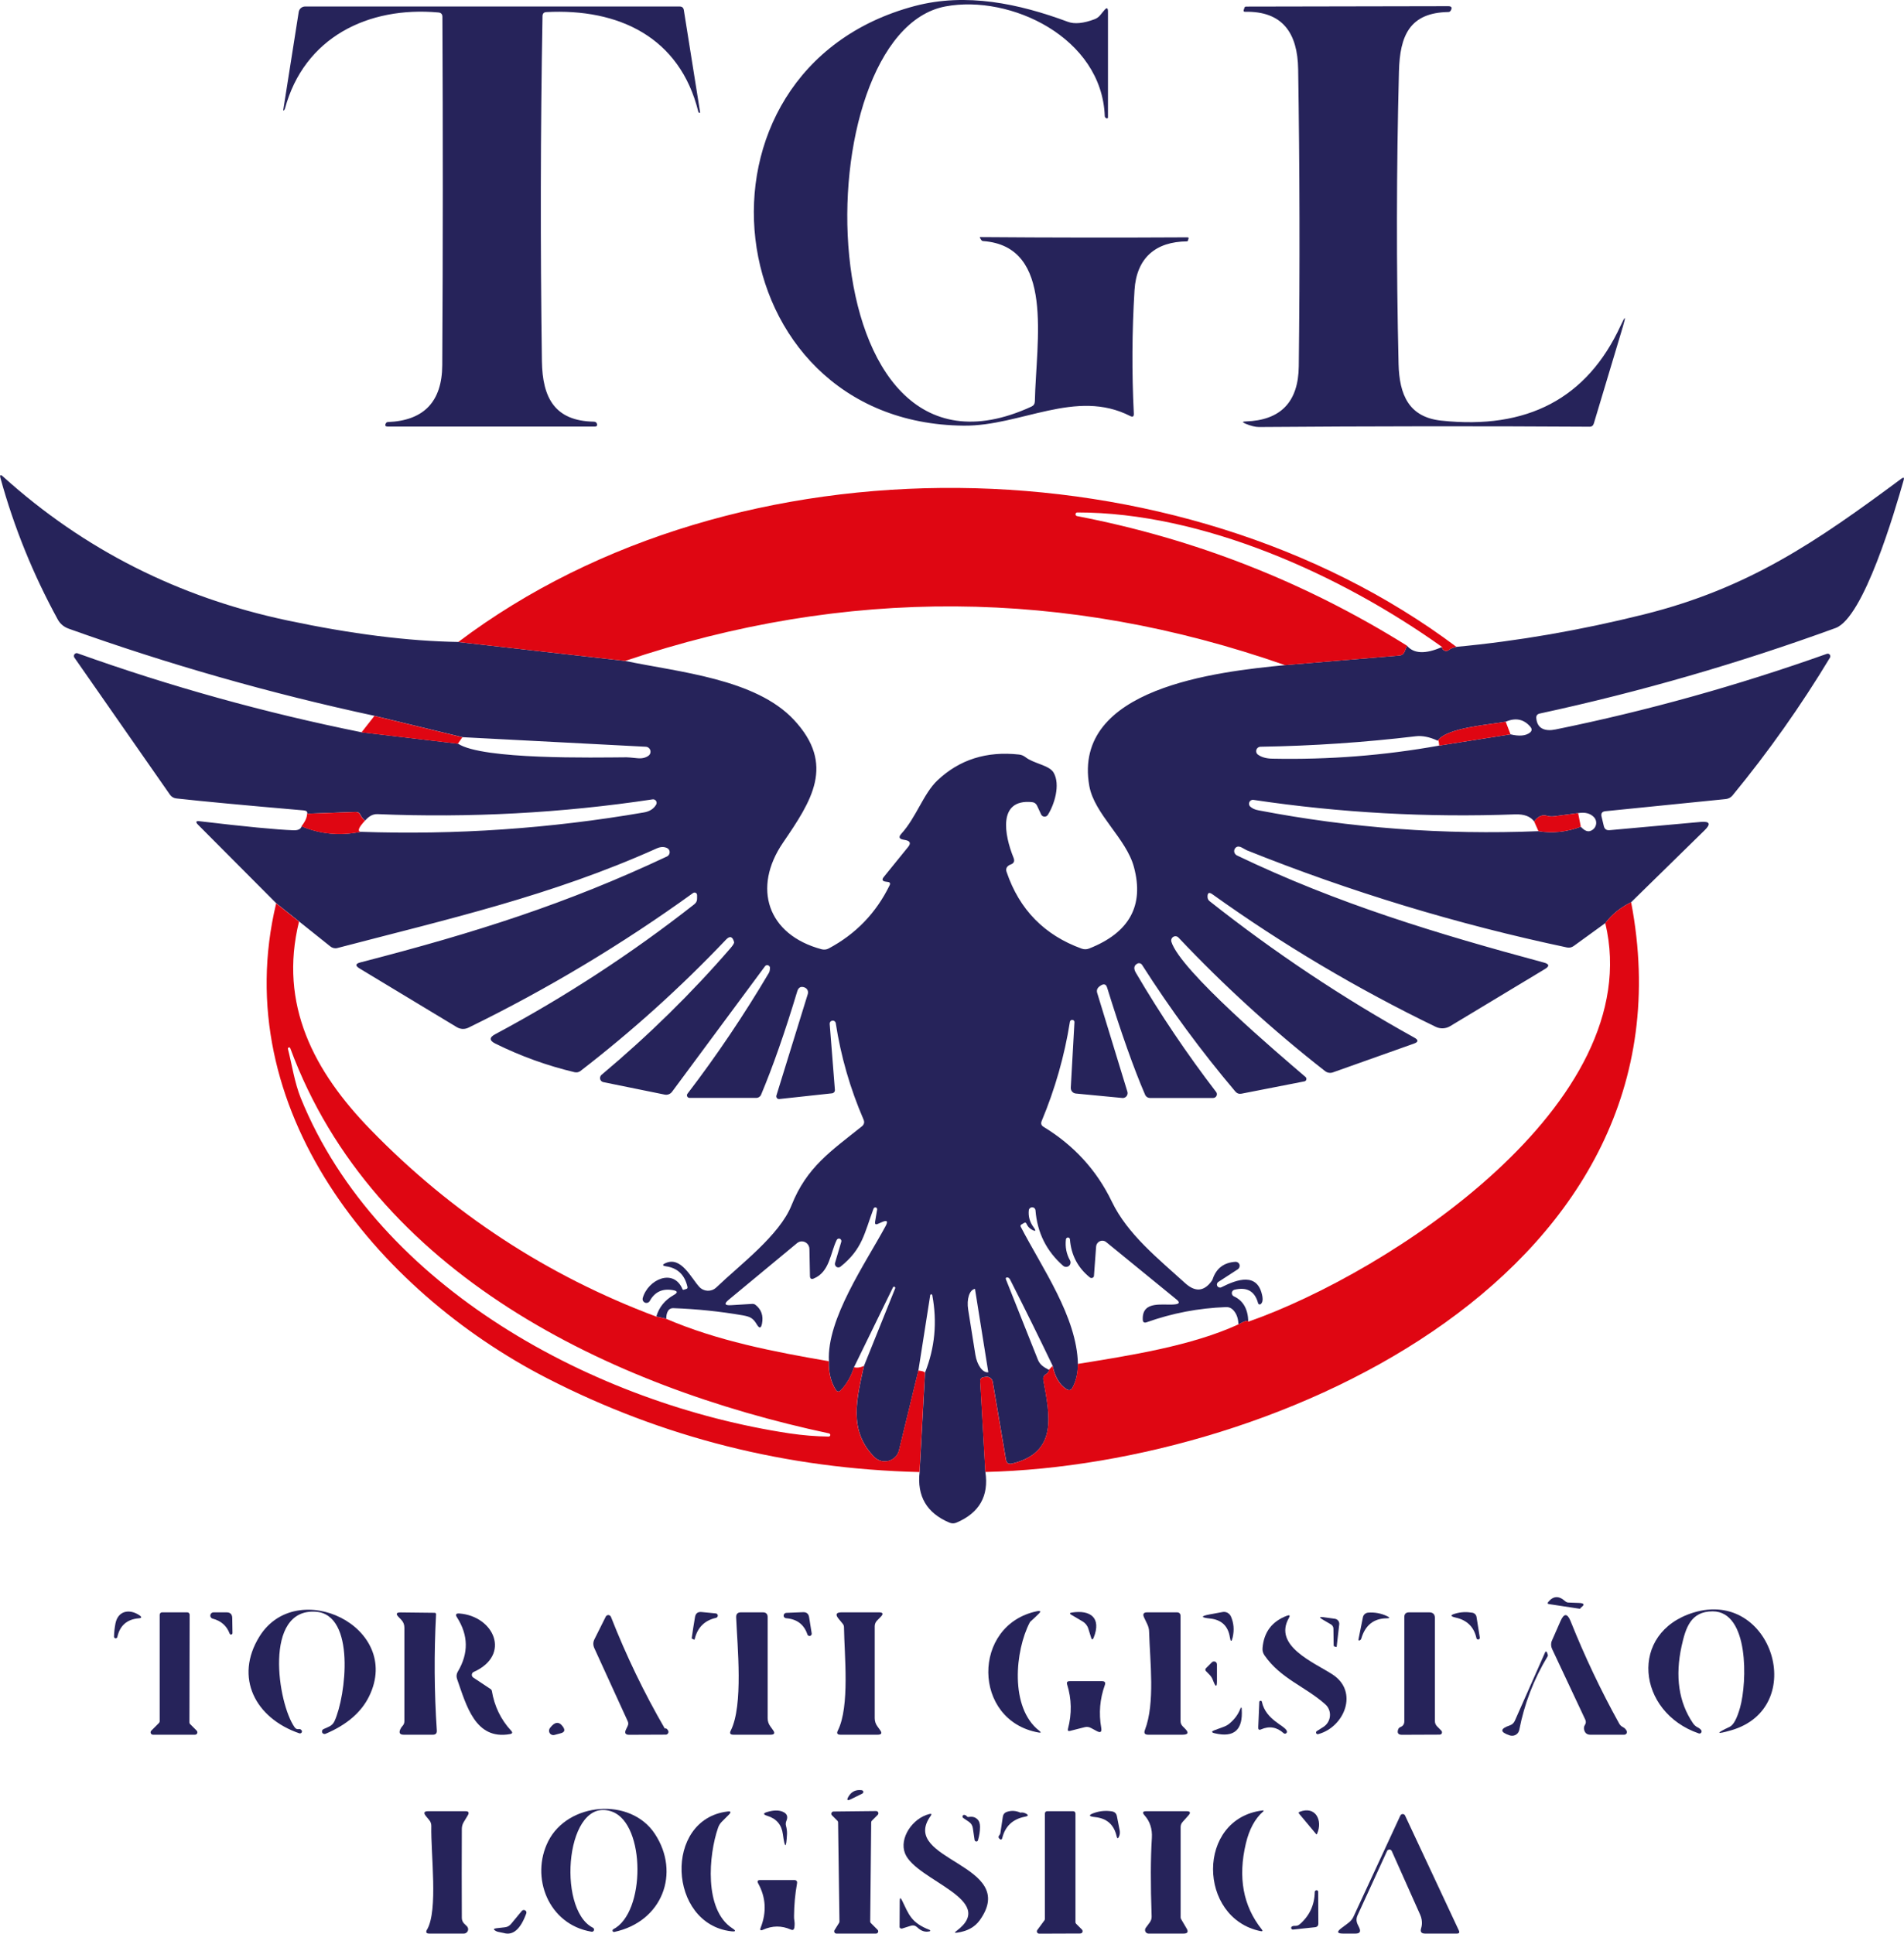
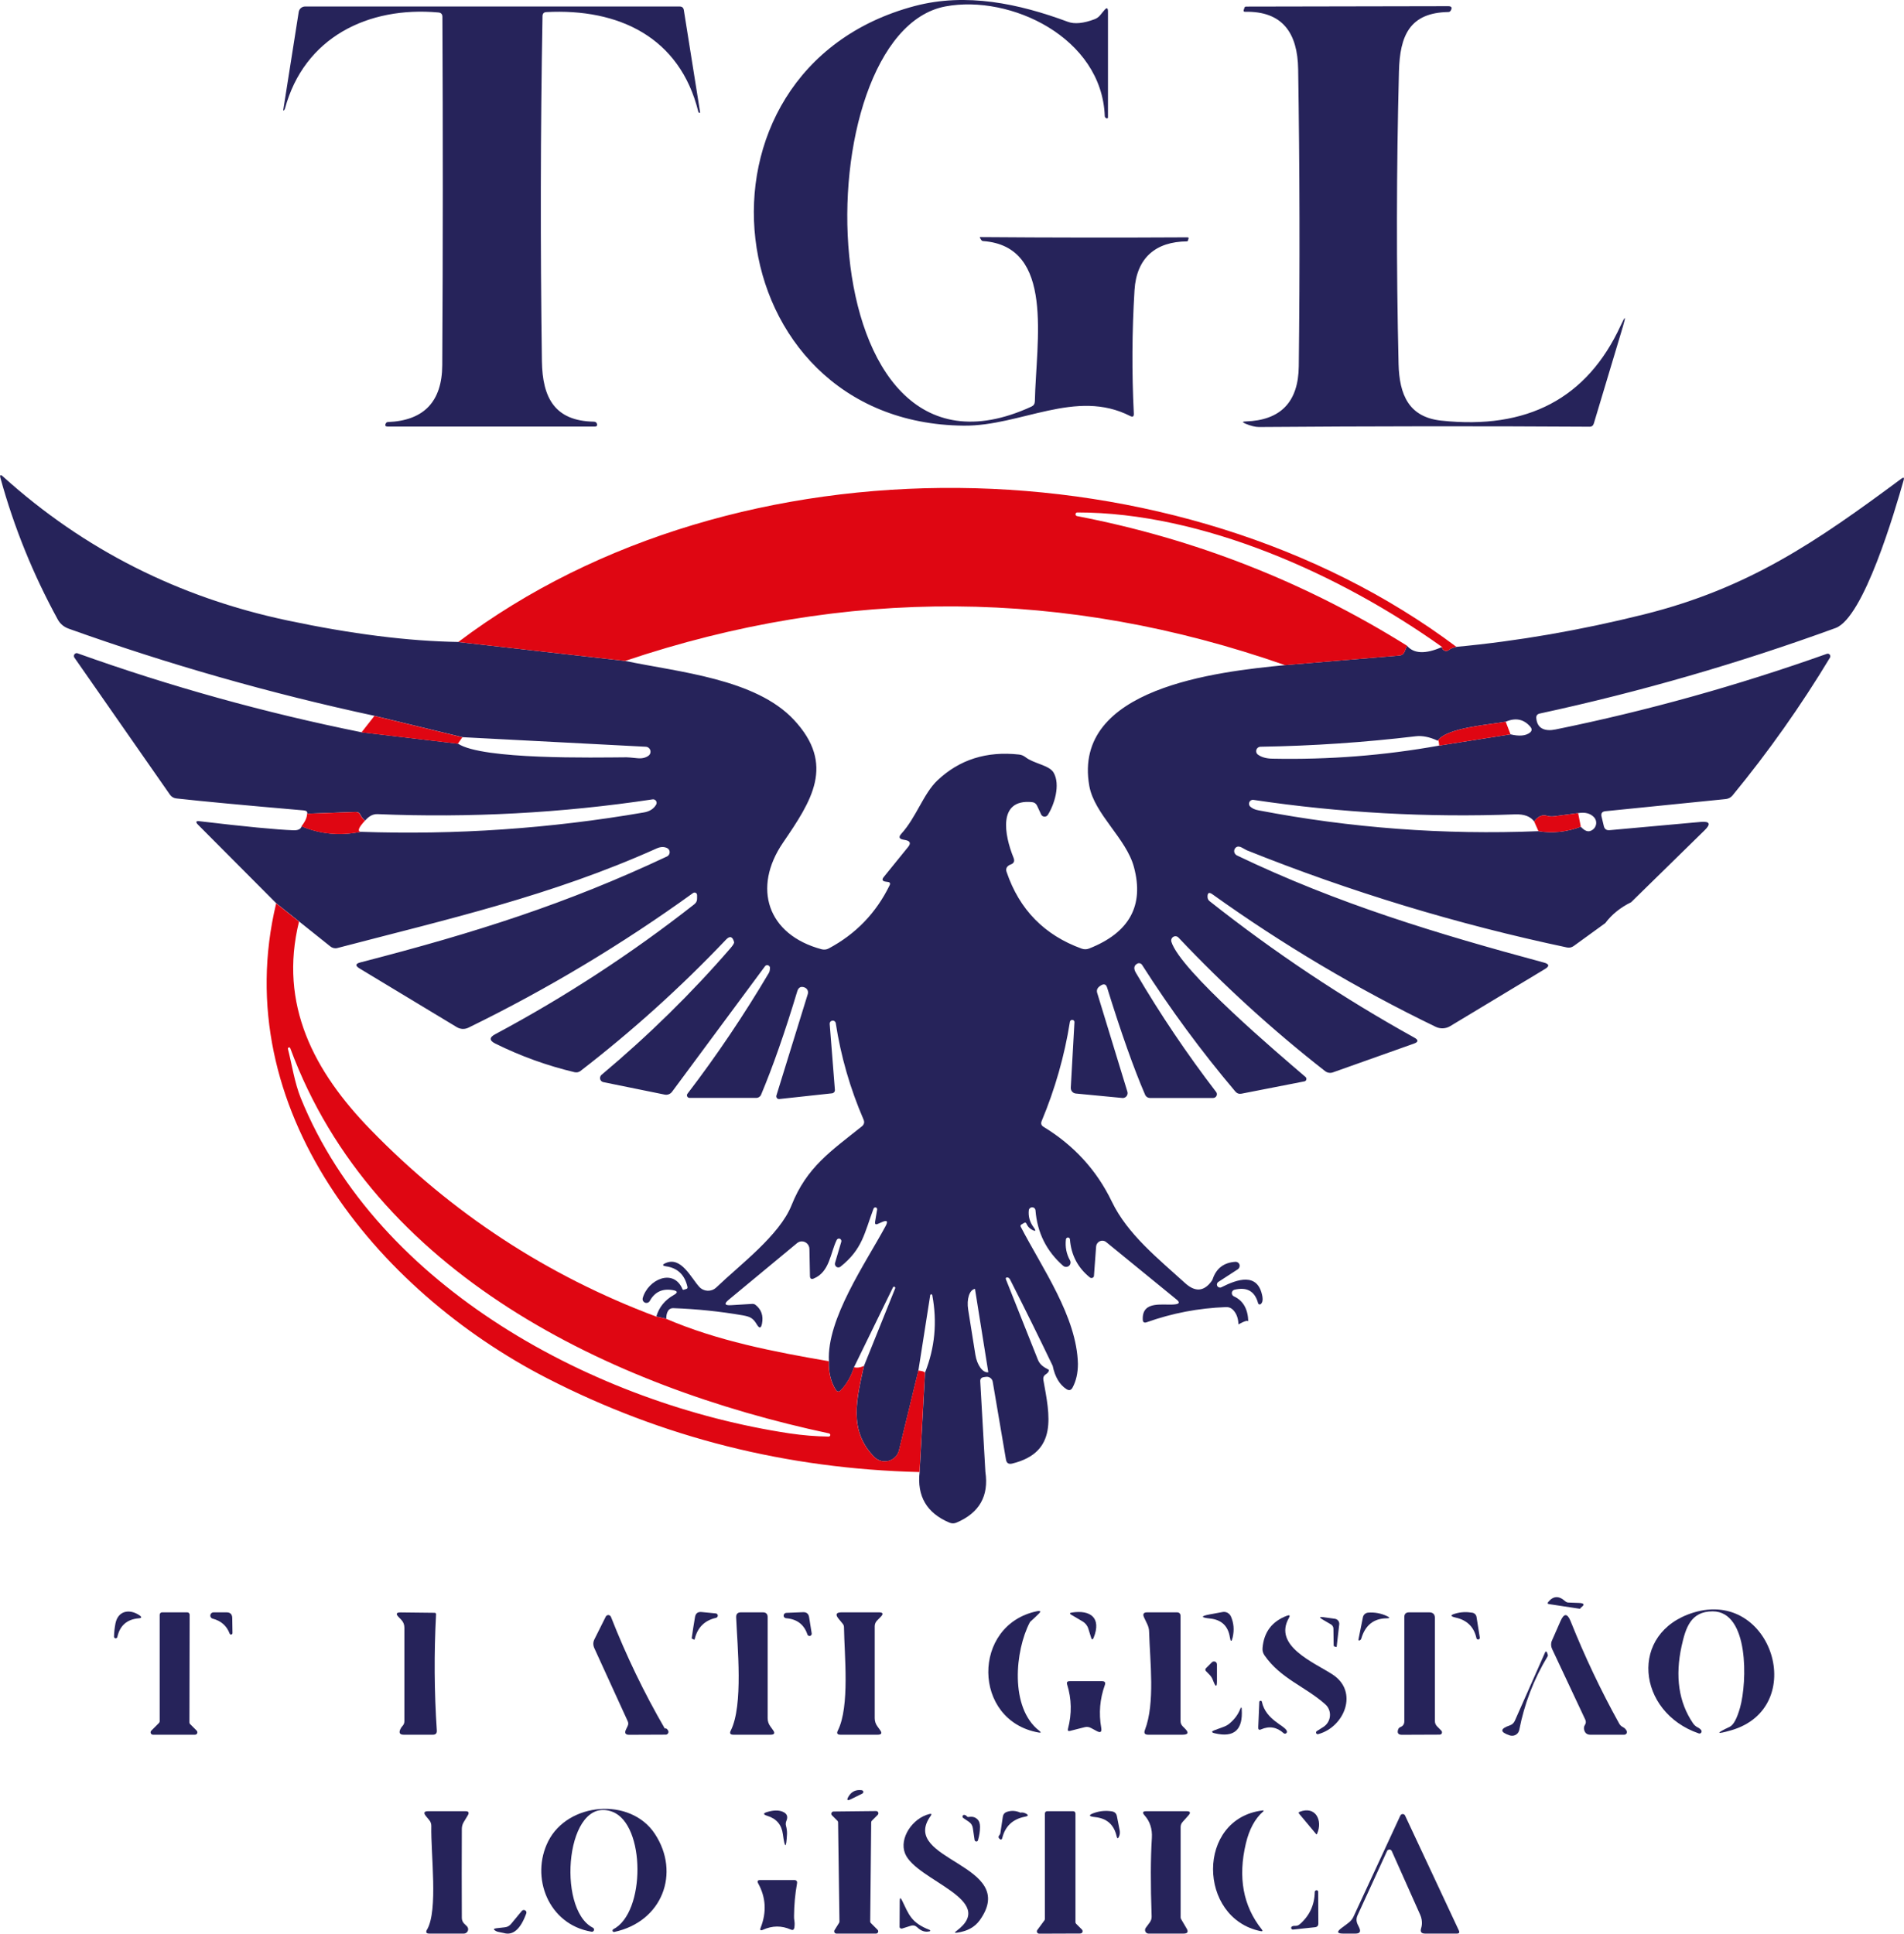
<svg xmlns="http://www.w3.org/2000/svg" id="Camada_2" data-name="Camada 2" viewBox="0 0 248.97 252.81">
  <defs>
    <style>
      .cls-1 {
        fill: #26235a;
      }

      .cls-1, .cls-2 {
        stroke-width: 0px;
      }

      .cls-2 {
        fill: #df0612;
      }
    </style>
  </defs>
  <g id="Camada_1-2" data-name="Camada 1">
    <g>
      <path class="cls-1" d="m143.85,2l.54-.65c.33-.41.49-.35.49.17v13.84c0,.07-.05.12-.12.12,0,0-.01,0-.02,0-.1-.01-.18-.07-.24-.16-.03-.04-.04-.09-.04-.16-.39-10.24-12.32-15.91-20.83-14.32-18.73,3.5-18.58,66.05,11.24,52.32.29-.13.44-.36.45-.69.16-7.87,2.64-20.28-6.77-20.95-.11-.01-.2-.07-.25-.16l-.16-.26c-.04-.07-.02-.11.06-.1,9.03.07,18.05.08,27.07.03.13,0,.18.06.14.19-.03.09-.06.17-.09.26-.01.05-.05.08-.1.08-4.09.03-6.61,2.14-6.87,6.39-.33,5.38-.36,10.75-.09,16.12.02.39-.14.49-.48.32-7.09-3.62-14.3,1.33-21.75,1.26-32.58-.28-37.97-46.53-6.39-54.87,6.7-1.76,13.57-.32,20.02,2.08.86.31,2.02.2,3.48-.35.28-.11.52-.28.71-.51Z" />
      <path class="cls-1" d="m70.94,2.09c-.27,15.05-.29,30.1-.08,45.14.07,4.82,1.71,7.8,6.77,7.9.21,0,.35.08.41.24.1.27,0,.4-.28.4h-27.08c-.29-.01-.37-.14-.24-.4.07-.13.16-.19.28-.19,4.71-.19,7.08-2.67,7.11-7.44.09-15.19.09-30.37.02-45.54,0-.35-.18-.54-.52-.57-9.18-.83-17.56,3.25-20.07,12.58-.03.1-.08.17-.15.22-.05.04-.08.03-.07-.04l2.02-12.82c.06-.41.42-.72.83-.72h48.98c.32,0,.5.16.55.47l2.11,13.25c.02.11.02.16-.01.17-.11.02-.18-.03-.21-.14-2.4-9.75-10.43-13.52-19.88-13.02-.32.02-.48.19-.49.51Z" />
      <path class="cls-1" d="m188.44,54.99c11.27,1.22,19.09-2.91,23.47-12.4.63-1.37.73-1.33.3.12l-3.8,12.66c-.09.29-.28.43-.58.42-14.4-.09-28.8-.07-43.2.04-.47,0-1.06-.14-1.78-.44-.43-.18-.42-.28.05-.29,4.57-.15,6.88-2.55,6.93-7.22.15-12.95.12-25.89-.08-38.82-.07-4.75-2.05-7.62-6.94-7.52-.17,0-.23-.07-.18-.24.03-.1.07-.2.1-.29.03-.1.1-.15.2-.15l26.45-.05c.43,0,.54.19.33.56-.07.13-.18.2-.32.2-5.06.09-6.34,3.08-6.46,7.77-.33,12.75-.35,25.49-.05,38.24.1,4.04,1.34,6.95,5.56,7.41Z" />
      <path class="cls-1" d="m59.92,83.94l21.82,2.47c7,1.47,17.05,2.32,22.07,7.7,5.47,5.86,2.31,10.59-1.42,16.06-4.03,5.89-2.07,12.04,5.05,13.94.3.08.63.05.91-.1,3.55-1.89,6.21-4.64,7.98-8.27.12-.25.04-.4-.23-.43l-.28-.04c-.45-.06-.54-.27-.25-.62l3.18-3.92c.38-.47.27-.77-.32-.89-.12-.03-.24-.05-.35-.07-.51-.1-.59-.35-.24-.74,1.98-2.17,2.9-5.25,4.73-6.99,2.88-2.73,6.44-3.86,10.68-3.39.31.03.59.15.84.34,1.08.85,3.12,1.05,3.68,2.02.93,1.59.08,4.24-.76,5.54-.15.23-.46.29-.69.14-.08-.05-.14-.12-.18-.21l-.52-1.12c-.13-.29-.36-.46-.68-.49-4.51-.44-3.61,4.32-2.4,7.29.17.43.04.72-.39.87-.09.03-.17.07-.24.12-.31.21-.41.5-.28.86,1.67,4.92,4.95,8.26,9.82,10.02.33.11.65.11.97-.02,5.26-2.07,7.21-5.61,5.86-10.64-.99-3.74-5.18-6.92-5.84-10.62-2.27-12.83,16.72-14.93,25.59-15.79l14.95-1.25c.33-.03.56-.2.69-.51l.31-.78c.9,1.07,2.43,1.12,4.59.17,0,.19.06.32.17.39.25.18.49.18.73-.01.23-.17.55-.31.97-.4,8.01-.75,16.16-2.16,24.45-4.22,13.78-3.43,22.59-9.5,33.73-17.76.31-.23.41-.16.3.21-1.12,3.93-5.2,17.96-8.9,19.31-12.64,4.61-25.53,8.34-38.68,11.18-.33.07-.48.28-.45.61.12,1.43,1.22,1.74,2.52,1.47,11.99-2.44,23.81-5.74,35.48-9.89.18-.06.37.03.43.21.03.1.02.2-.03.29-3.81,6.32-8.06,12.33-12.75,18.03-.22.26-.53.42-.86.46l-15.77,1.59c-.42.05-.58.28-.49.69l.3,1.25c.09.39.34.57.74.54l11.94-1.08c1.18-.1,1.35.26.5,1.09l-9.61,9.41c-1.41.69-2.53,1.6-3.38,2.73l-4.11,2.98c-.27.2-.58.27-.91.2-14.33-3.03-28.28-7.26-41.87-12.71-.05-.02-.26-.14-.64-.35-.32-.17-.58-.17-.78,0-.26.22-.29.62-.06.87.06.07.13.12.2.16,13.2,6.33,26.17,10.24,40.15,14.01.71.19.75.48.12.85l-12.38,7.46c-.58.35-1.29.38-1.89.09-10.27-4.97-20.01-10.75-29.2-17.33-.44-.31-.65-.2-.64.34,0,.22.1.43.27.56,8.45,6.68,17.37,12.63,26.77,17.84.57.31.54.58-.07.79l-10.56,3.75c-.35.13-.75.07-1.05-.17-6.83-5.34-13.22-11.16-19.17-17.46-.21-.22-.56-.22-.78,0-.14.14-.2.35-.14.55,1.15,3.77,14.09,14.73,17.55,17.69.14.12.15.33.03.47-.05.05-.11.09-.18.1l-8.23,1.61c-.33.06-.6-.04-.81-.29-4.44-5.25-8.5-10.76-12.19-16.55-.13-.21-.41-.28-.63-.16-.44.24-.5.64-.18,1.19,3.2,5.45,6.7,10.64,10.49,15.58.17.21.13.52-.09.69-.09.07-.19.1-.3.1h-8.24c-.29,0-.55-.17-.66-.44-1.47-3.4-3.12-8.06-4.96-13.99-.16-.52-.5-.56-1.03-.13-.28.23-.37.51-.26.85l3.94,12.89c.1.34-.09.7-.43.8-.08.02-.16.03-.24.02l-6.06-.58c-.4-.03-.69-.37-.67-.77l.48-8.58c0-.17-.15-.29-.31-.28-.13,0-.24.1-.28.22-.71,4.49-1.95,8.82-3.7,13.01-.13.32-.05.57.24.75,3.99,2.43,6.97,5.69,8.94,9.79,2.06,4.28,6.1,7.48,9.56,10.63,1.32,1.21,2.48,1.13,3.48-.24.06-.08.11-.17.14-.26.48-1.43,1.48-2.18,2.99-2.27.29,0,.54.22.54.51,0,.18-.08.35-.23.46l-2.54,1.65c-.19.11-.26.36-.15.55.11.19.36.26.55.15,2-1.01,4.79-2.04,5.35,1.26.07.43,0,.74-.2.93-.09.09-.22.09-.31,0-.03-.03-.05-.06-.06-.1-.42-1.56-1.45-2.15-3.08-1.76-.25.06-.4.3-.34.55.03.14.13.26.26.32,1.21.55,1.84,1.66,1.88,3.31,0-.23-.44-.11-1.29.35-.02-.79-.25-1.42-.7-1.89-.25-.26-.55-.38-.91-.37-3.58.13-7.04.79-10.38,1.98-.33.12-.51,0-.52-.34-.11-2.61,2.76-1.81,4.25-2,.55-.07.61-.27.18-.62l-9.2-7.51c-.34-.29-.86-.24-1.14.11-.11.13-.17.29-.19.46l-.28,3.82c0,.18-.16.31-.34.3-.07,0-.13-.03-.19-.07-1.58-1.27-2.45-2.93-2.61-4.96,0-.15-.12-.27-.26-.27s-.27.12-.27.26c-.11.99.07,1.91.54,2.74.15.28.04.63-.24.78-.21.11-.46.08-.64-.06-2.2-1.92-3.41-4.35-3.64-7.29-.03-.24-.26-.41-.5-.37-.19.03-.34.17-.37.36-.09.81.12,1.56.62,2.24.37.5.29.6-.26.3-.3-.17-.53-.43-.69-.8-.04-.09-.14-.13-.22-.09,0,0-.01,0-.02,0l-.39.23c-.13.08-.16.18-.09.31,2.81,5.43,7.32,11.74,7.47,17.91,0,1.22-.24,2.25-.7,3.1-.19.36-.46.43-.81.2-.89-.58-1.49-1.59-1.79-3.04-1.77-3.69-3.62-7.44-5.56-11.26-.09-.17-.19-.27-.32-.29-.23-.03-.31.07-.22.28,1.39,3.49,2.78,6.99,4.17,10.48.27.68.83,1,1.43,1.31.03.21-.11.4-.4.59-.27.17-.37.42-.32.73.84,4.64,1.95,9.47-4.08,10.94-.46.11-.73-.06-.81-.53l-1.73-10.17c-.07-.41-.46-.7-.88-.64l-.29.04c-.33.05-.48.23-.46.56l.67,11.83c.47,3.15-.79,5.36-3.78,6.63-.31.13-.61.13-.92,0-2.96-1.24-4.26-3.45-3.9-6.62l.71-13c1.29-3.25,1.6-6.61.95-10.1,0-.08-.07-.14-.15-.13s-.14.07-.13.15l-1.54,9.82-2.53,10.41c-.25,1.03-1.29,1.66-2.32,1.4-.34-.08-.66-.26-.91-.51-3.45-3.5-2.27-7.67-1.36-11.9l4.09-10.16c.03-.08-.02-.17-.1-.2-.07-.02-.15,0-.19.07l-5.1,10.45c-.35,1.14-.91,2.14-1.7,2.99-.27.28-.5.26-.7-.07-.63-1.01-.93-2.25-.88-3.7-.3-5.53,4.79-12.81,7.41-17.67.35-.65.19-.82-.48-.52l-.53.23c-.29.13-.41.04-.36-.28l.26-1.58c.03-.13-.05-.26-.17-.29-.13-.03-.26.05-.3.17-1.2,3.21-1.44,5.28-4.31,7.57-.19.16-.48.13-.63-.06-.1-.12-.13-.28-.09-.43l.81-2.74c.06-.17-.02-.35-.18-.42-.17-.06-.35.02-.42.18h0c-.84,1.72-.9,4.14-2.98,5.02-.33.14-.5.03-.51-.32l-.07-3.55c-.01-.55-.47-.99-1.01-.98-.23,0-.44.09-.61.23l-8.92,7.39c-.65.53-.55.77.28.72l2.81-.17c.14,0,.28.04.39.12.77.6,1.06,1.42.86,2.46-.12.63-.34.67-.67.12-.49-.83-.87-1.03-1.84-1.2-3-.52-6.02-.83-9.07-.94-.34-.01-.59.13-.75.44-.13.23-.19.55-.19.94l-1.3-.29c.36-1.22,1.12-2.15,2.27-2.8.58-.33.54-.54-.12-.65-1.36-.23-2.36.24-3.01,1.42-.14.24-.44.33-.68.19-.2-.11-.3-.34-.24-.56.68-2.45,4.03-3.95,5.2-1.18.03.08.09.11.17.08.09-.03.19-.06.3-.09.15-.03.21-.13.18-.28-.35-1.57-1.28-2.47-2.79-2.69-.51-.08-.53-.22-.05-.43,2.02-.89,3.3,1.93,4.39,3.12.58.63,1.57.68,2.2.09,0,0,.02-.02.03-.02,3.11-2.99,8.26-6.81,9.83-10.74,1.99-5,5.15-7.08,9.2-10.32.29-.24.37-.53.22-.88-1.75-4.05-2.97-8.26-3.64-12.63-.05-.22-.26-.35-.48-.3-.19.04-.32.21-.31.4l.68,8.64c.02.23-.15.43-.37.45l-6.91.75c-.19.02-.36-.12-.38-.31,0-.05,0-.09.01-.14l4.11-13.29c.1-.34-.07-.71-.4-.84-.5-.2-.83-.03-.99.52-1.61,5.35-3.19,9.85-4.72,13.49-.11.26-.36.42-.63.42h-8.73c-.19,0-.34-.16-.34-.34,0-.07.02-.14.07-.2,3.85-5.03,7.39-10.3,10.64-15.79.07-.13.12-.26.13-.4.01-.11.02-.2.02-.28,0-.2-.17-.35-.37-.35-.11,0-.21.06-.28.15l-12.16,16.42c-.22.29-.59.43-.95.36l-8.02-1.63c-.3-.06-.49-.35-.43-.65.03-.12.09-.23.19-.31,6.21-5.21,11.83-10.74,16.88-16.58.33-.39.48-.65.45-.77-.2-.74-.55-.85-1.05-.33-5.9,6.21-12.25,11.94-19.04,17.18-.22.17-.5.22-.77.16-3.59-.85-7.05-2.1-10.38-3.75-.78-.39-.78-.8-.01-1.21,9.17-4.9,17.85-10.56,26.04-16.99.27-.21.39-.49.37-.84,0-.11,0-.23,0-.35.01-.18-.13-.34-.31-.35-.08,0-.15.02-.21.06-9.29,6.71-19.08,12.58-29.38,17.61-.49.24-1.06.21-1.52-.07l-12.71-7.67c-.6-.36-.56-.63.12-.8,15.18-3.91,27.06-7.72,40.08-13.85.3-.15.43-.51.29-.81-.06-.13-.16-.23-.29-.29-.4-.19-.86-.17-1.37.06-13.79,6.19-27.23,9.22-41.72,13.01-.33.09-.67.01-.93-.2l-4.08-3.26-2.99-2.38-10.23-10.27c-.37-.37-.29-.53.22-.46,5.98.71,10.07,1.1,12.26,1.18.59.02.94-.15,1.06-.52,2.47,1.03,5.05,1.27,7.72.72,12.43.43,24.77-.42,37.02-2.53.77-.13,1.31-.48,1.62-1.03.12-.22.05-.5-.18-.63-.09-.05-.19-.07-.29-.05-11.89,1.79-23.88,2.43-35.95,1.93-.71-.03-1.22.36-1.64.85-.27-.23-.47-.47-.6-.74-.12-.28-.33-.41-.64-.4l-6.33.23c.05-.26-.11-.4-.47-.43-7.75-.67-13.29-1.19-16.62-1.56-.37-.04-.66-.21-.87-.51l-12.48-17.9c-.12-.17-.08-.4.09-.52.1-.07.23-.09.34-.04,12.09,4.33,24.47,7.77,37.13,10.32l12.6,1.49c3.19,2.11,17.8,1.81,22.04,1.78.11,0,.59.03,1.42.12.58.06,1.06-.05,1.44-.32.29-.21.36-.61.15-.91-.12-.16-.3-.27-.5-.27l-23.96-1.25-11.5-2.79c-13.63-2.93-26.96-6.73-40.01-11.4-.63-.23-1.11-.63-1.42-1.2-3.21-5.87-5.71-12.02-7.48-18.45-.13-.47-.02-.55.34-.22,10.55,9.52,22.95,15.79,37.18,18.8,8.36,1.77,15.81,2.71,22.35,2.81Zm136.97,10.42c-2.1.38-7.73.77-8.9,2.48-1.05-.49-2.01-.68-2.86-.58-6.71.8-13.47,1.26-20.29,1.37-.32,0-.58.26-.58.58,0,.18.09.36.24.46.46.33,1.09.51,1.88.52,7.39.15,14.66-.42,21.81-1.71l9.33-1.47c1.12.27,1.95.2,2.5-.2.31-.23.34-.5.09-.79-.85-1-1.93-1.22-3.22-.66Zm4.28,14.31c1.83.3,3.68.11,5.54-.58.43.47.82.66,1.18.57.59-.16.95-.76.8-1.35-.05-.18-.14-.35-.27-.48-.47-.49-1.15-.67-2.06-.52l-3.13.41c-.33.04-.65.02-.97-.07-.61-.17-1.16.08-1.65.75-.49-.66-1.31-.97-2.48-.93-11.49.43-22.89-.2-34.21-1.89-.28-.05-.54.14-.59.42-.03.17.03.35.16.46.26.24.61.4,1.06.48,12.06,2.32,24.27,3.23,36.62,2.73Zm-71.94,70.73l-1.74-10.89s0,0,0,0h-.01c-.71.12-1.1,1.33-.88,2.71l.94,5.89c.22,1.38.97,2.41,1.68,2.3h0s.01,0,.01,0h0Z" />
      <path class="cls-2" d="m190.44,84.57c-.42.09-.74.23-.97.4-.24.19-.48.19-.73.01-.11-.07-.17-.2-.17-.39-13.23-9.45-31.33-17.61-47.72-17.59-.13.01-.23.13-.21.26,0,.1.08.18.17.21,15.45,2.97,29.84,8.62,43.17,16.95l-.31.78c-.13.31-.36.48-.69.51l-14.95,1.25c-28.71-10.05-57.48-10.24-86.29-.55l-21.82-2.47c36.44-27.49,94.45-26.44,130.52.63Z" />
      <path class="cls-2" d="m48.96,93.6l11.5,2.79-.59.85-12.6-1.49,1.69-2.15Z" />
      <path class="cls-2" d="m196.89,94.36l.63,1.65-9.33,1.47c-.04-.58-.11-.79-.2-.64,1.17-1.71,6.8-2.1,8.9-2.48Z" />
      <path class="cls-2" d="m47.72,107.3c-.81.87-1.01,1.35-.58,1.46-2.67.55-5.25.31-7.72-.72.5-.65.74-1.2.73-1.65l6.33-.23c.31-.01.52.12.64.4.13.27.33.51.6.74Z" />
      <path class="cls-2" d="m206.36,106.31l.35,1.78c-1.86.69-3.71.88-5.54.58l-.56-1.27c.49-.67,1.04-.92,1.65-.75.32.09.64.11.97.07l3.13-.41Z" />
      <path class="cls-2" d="m39.1,120.49c-2.67,10.86,1.96,19.6,9.36,27.21,10.65,10.95,23.09,19.09,37.34,24.43l1.3.29c6.69,2.88,14.07,4.31,21.28,5.55-.05,1.45.25,2.69.88,3.7.2.33.43.35.7.07.79-.85,1.35-1.85,1.7-2.99.39.11.82.05,1.3-.16-.91,4.23-2.09,8.4,1.36,11.9.75.75,1.96.76,2.72.02.25-.25.43-.56.51-.91l2.53-10.41c.5.05.79.14.87.27l-.71,13c-17.35-.42-33.59-4.51-48.71-12.27-22.29-11.45-41.86-35.25-35.42-62.08l2.99,2.38Zm69.28,66.91c-28.65-6.11-59.55-20.88-70.43-50.37-.04-.08-.14-.11-.22-.07-.06.03-.1.1-.08.17.53,2.09.87,4.43,1.68,6.43,10.08,24.86,38.65,40.03,63.89,43.84,1.76.26,3.46.4,5.11.42.12.01.22-.07.24-.18s-.07-.22-.18-.24h0Z" />
-       <path class="cls-2" d="m213.29,117.96c9.21,48.21-45.97,73.58-84.45,74.49l-.67-11.83c-.02-.33.13-.51.46-.56l.29-.04c.42-.06.81.23.88.64l1.73,10.17c.08.47.35.64.81.53,6.03-1.47,4.92-6.3,4.08-10.94-.05-.31.05-.56.32-.73.29-.19.43-.38.4-.59l.5-.52c.3,1.45.9,2.46,1.79,3.04.35.23.62.16.81-.2.46-.85.69-1.88.7-3.1,6.81-1.1,14.88-2.35,21-5.17.85-.46,1.28-.58,1.29-.35,18.31-6.4,52.32-28.51,46.68-52.11.85-1.13,1.97-2.04,3.38-2.73Z" />
      <path class="cls-1" d="m205.13,209.52l1.34.05c.67.03.77.21.32.56-.07.05-.12.11-.17.18-.01.02-.03.03-.06.02l-4.02-.61c-.18-.03-.21-.11-.1-.26.66-.82,1.4-.86,2.22-.12.13.12.3.18.47.18Z" />
-       <path class="cls-1" d="m39.06,226.07c.17-.03.3.03.39.18.07.12.03.27-.09.34-.06.04-.14.05-.21.03-5.79-1.98-8.53-7.32-5.23-12.65,4.88-7.89,18.76-1.27,14.36,7.78-1.03,2.12-2.94,3.76-5.71,4.93-.17.07-.37,0-.44-.17-.07-.17,0-.37.17-.44l.71-.32c.33-.15.58-.39.73-.72,1.51-3.3,2.78-13.94-2.44-14.31-6.88-.49-5,12.02-2.76,15.13.13.18.31.25.52.22Z" />
      <path class="cls-1" d="m222.03,225.86c.18.09.32.21.43.35.08.13.05.3-.08.39-.07.05-.16.06-.24.03-8.1-2.77-9.21-13.18-.7-15.8,10.29-3.15,15.13,12.48,4.9,15.4-1.97.56-2.02.41-.17-.46.5-.23.96-1.08,1.37-2.54.92-3.3,1.19-12.55-3.59-12.56-2.86,0-3.53,2.14-4.06,4.54-.87,3.97-.38,7.34,1.49,10.09.17.25.38.43.65.56Z" />
      <path class="cls-1" d="m134.66,212.11c-1.91,3.63-2.68,11.14,1.24,14.18.27.21.23.28-.1.22-8.68-1.53-8.77-14.09-.19-15.86.47-.09.54.03.19.36-.31.31-.65.63-1.02.96-.05.04-.09.09-.12.14Z" />
      <path class="cls-1" d="m15.1,212.24c.35-1.7,1.88-1.91,3.14-1.05.33.23.3.36-.1.39-1.54.13-2.47.95-2.8,2.46-.04.12-.16.18-.27.15-.09-.03-.15-.1-.16-.2.01-.6.08-1.18.19-1.75Z" />
      <path class="cls-1" d="m20.88,225.04v-13.93c0-.17.14-.31.31-.31h3.3c.17,0,.31.14.31.31l-.03,14.08c0,.08.03.16.09.22l.86.86c.12.12.12.32,0,.44-.06.06-.14.09-.22.09h-5.5c-.17,0-.31-.14-.31-.31,0-.08.03-.16.09-.22l1.01-1.01c.06-.06.09-.14.09-.22Z" />
      <path class="cls-1" d="m27.94,210.8h1.68c.49,0,.74.25.75.74l.03,1.97c0,.1-.08.19-.18.2-.09,0-.16-.05-.19-.13-.38-1.01-1.11-1.66-2.2-1.95-.23-.05-.37-.27-.32-.5.04-.2.23-.34.43-.33Z" />
      <path class="cls-1" d="m56.82,210.86c.14,0,.21.07.2.21-.27,5.06-.24,10.12.1,15.17.03.37-.15.56-.52.56h-3.81c-.49,0-.65-.23-.46-.68.07-.17.17-.32.29-.45.17-.18.26-.39.26-.64v-12.23c0-.41-.15-.77-.44-1.06l-.3-.31c-.42-.42-.33-.63.26-.62l4.42.05Z" />
-       <path class="cls-1" d="m61.89,219.33l2.29,1.52c.06.05.11.12.13.2.34,2.03,1.18,3.77,2.52,5.22.23.24.18.39-.15.45-4.54.81-5.7-3.76-6.91-7.2-.12-.34-.09-.67.1-.98,1.42-2.39,1.38-4.75-.11-7.08-.25-.37-.14-.54.31-.51,4.54.35,6.8,5.43,1.88,7.64-.21.09-.31.34-.22.55.03.08.09.14.16.19Z" />
      <path class="cls-1" d="m93.6,210.94c.16.01.28.16.26.32-.02.12-.11.23-.23.26-1.48.33-2.41,1.24-2.78,2.74-.03.09-.06.13-.11.11-.09-.06-.17-.1-.24-.12-.04-.01-.06-.04-.05-.08.13-.91.27-1.83.43-2.75.08-.49.37-.71.86-.66l1.86.18Z" />
      <path class="cls-1" d="m95.56,226.25c1.65-3.3.86-10.97.7-14.79-.02-.44.19-.66.63-.66h2.86c.42,0,.63.21.63.62v13.22c0,.4.12.76.36,1.08l.33.46c.31.41.2.62-.31.62h-4.86c-.41,0-.53-.18-.34-.55Z" />
      <path class="cls-1" d="m105.8,211.43l.34,2.13c.02.16-.09.31-.24.33-.14.02-.27-.06-.32-.19-.43-1.3-1.35-2.01-2.77-2.13-.19,0-.35-.16-.34-.35,0-.19.16-.35.35-.35l2.18-.09c.46-.02.73.2.8.65Z" />
      <path class="cls-1" d="m109.56,226.25c1.58-3.16.85-9.87.8-13.51,0-.16-.06-.32-.16-.44l-.55-.67c-.45-.55-.32-.83.4-.83h4.87c.55,0,.63.2.24.59l-.46.47c-.21.21-.32.47-.32.76v12.02c0,.4.12.76.36,1.08l.33.46c.31.41.2.62-.31.62h-4.86c-.41,0-.53-.18-.34-.55Z" />
      <path class="cls-1" d="m140.13,210.83c2.47-.39,3.92.69,2.88,3.28-.13.31-.24.3-.34-.02l-.35-1.13c-.13-.43-.39-.75-.77-.98l-1.48-.87c-.23-.14-.21-.23.06-.28Z" />
      <path class="cls-1" d="m154.37,211.3v13.69c-.01.28.09.52.28.71l.3.3c.53.53.42.8-.33.8h-4.49c-.44,0-.58-.21-.42-.62,1.35-3.49.66-9.01.55-12.8,0-.37-.09-.72-.25-1.05l-.41-.86c-.21-.45-.07-.67.42-.67h3.86c.33,0,.49.17.49.5Z" />
      <path class="cls-1" d="m160.95,211.32c.38.86.46,1.77.24,2.74-.15.63-.27.63-.37,0-.23-1.47-1.09-2.29-2.58-2.45-1.23-.13-1.26-.31-.11-.53l1.73-.32c.45-.09.9.15,1.09.57Z" />
      <path class="cls-1" d="m181.38,211.3c.39.19.37.28-.06.28-1.69.02-2.8.9-3.31,2.64-.04.12-.11.2-.2.24-.14.06-.2.01-.17-.14l.58-2.89c.07-.32.34-.56.67-.59.86-.07,1.69.08,2.49.46Z" />
      <path class="cls-1" d="m183.63,225.05v-13.63c0-.41.21-.62.63-.62h2.62c.5,0,.75.25.75.75v13.47c0,.27.1.5.29.69l.55.56c.12.12.12.32,0,.44-.06.05-.13.08-.21.08l-4.94.02c-.48,0-.65-.23-.5-.69.05-.15.15-.26.3-.32.34-.13.51-.38.51-.75Z" />
      <path class="cls-1" d="m190.31,210.96c.72-.21,1.46-.24,2.22-.11.28.05.49.26.54.54l.43,2.7c.02.12-.06.24-.18.26-.12.02-.24-.06-.26-.18h0c-.32-1.46-1.23-2.36-2.74-2.69-.69-.16-.69-.33-.01-.52Z" />
      <path class="cls-1" d="m86.94,225.99c.15-.06.29.03.43.27.09.18.03.39-.15.49-.05.03-.11.04-.16.04l-4.79.02c-.49,0-.63-.23-.42-.68l.22-.46c.11-.22.11-.44,0-.66l-4.36-9.54c-.17-.39-.17-.77.02-1.15l1.48-2.96c.09-.18.31-.26.49-.17.09.04.15.11.19.2,1.99,5.07,4.33,9.93,7.04,14.6Z" />
      <path class="cls-1" d="m174.24,218.92c3.46,2.24,1.56,6.88-1.86,7.8-.11.04-.24-.02-.28-.13-.04-.1,0-.21.1-.27l.85-.54c.87-.56,1.12-1.71.57-2.58-.09-.14-.2-.27-.33-.38-2.59-2.32-5.84-3.34-7.95-6.41-.19-.28-.28-.59-.25-.93.17-2.09,1.24-3.51,3.2-4.24.35-.13.43-.03.25.29-2.1,3.66,3.29,5.82,5.7,7.39Z" />
      <path class="cls-1" d="m212.24,225.82c.18.09.33.24.45.45.1.17.05.38-.12.48-.05.03-.12.05-.18.05h-4.44c-.41,0-.68-.2-.79-.59-.07-.25-.05-.47.07-.66.16-.23.18-.48.06-.73l-4.34-9.24c-.16-.34-.17-.74-.02-1.08l1.12-2.55c.46-1.05.9-1.05,1.33.02,1.83,4.57,3.94,9.03,6.34,13.36.12.22.29.38.52.49Z" />
      <path class="cls-1" d="m174.04,212.38l-1.11-.65c-.45-.27-.42-.37.1-.3l1.52.21c.36.05.62.38.57.74l-.33,2.88c0,.06-.04.08-.1.06-.08-.03-.16-.05-.25-.08-.03-.01-.05-.08-.05-.19l-.03-2.11c0-.23-.12-.44-.32-.56Z" />
      <path class="cls-1" d="m197.42,226.89c-1.3-.43-1.3-.87.01-1.31.29-.1.53-.32.65-.6l3.97-8.97c.02-.06.09-.1.15-.07.04.01.07.05.08.08.04.11.08.21.11.32.03.07.02.14-.02.21-1.81,2.99-3.04,6.19-3.71,9.62-.1.52-.6.85-1.12.75-.04,0-.08-.02-.12-.03Z" />
      <path class="cls-1" d="m158.19,218.99c-.17-.18-.34-.35-.5-.51-.1-.1-.1-.26,0-.37l.78-.78c.15-.15.4-.15.55,0,.07.07.11.17.11.27v2.2c0,.77-.15.8-.44.08-.03-.09-.07-.18-.11-.27-.09-.23-.22-.44-.39-.62Z" />
      <path class="cls-1" d="m141.85,225.81l-1.93.49c-.24.06-.33-.03-.27-.27.52-1.98.48-3.91-.11-5.8-.09-.29.02-.43.32-.43h4.25c.36,0,.48.17.36.51-.65,1.81-.81,3.68-.47,5.59.09.55-.1.69-.59.42l-.77-.41c-.25-.13-.52-.17-.79-.1Z" />
      <path class="cls-1" d="m165.01,222.51c.52,2.39,3.03,3.09,3.26,3.81.05.14-.02.28-.16.33-.09.03-.19.01-.26-.05-.89-.8-1.87-.97-2.94-.5-.27.12-.39.03-.38-.26l.14-3.3c0-.09.06-.18.16-.18.09,0,.18.06.18.15Z" />
      <path class="cls-1" d="m158.87,226.62c-.49-.11-.5-.25-.03-.42l1.14-.42c.31-.11.58-.26.82-.47.63-.53,1.09-1.15,1.38-1.88.11-.27.18-.26.19.04.18,2.69-.99,3.74-3.5,3.15Z" />
-       <path class="cls-1" d="m72.5,226.83c-.31.08-.62-.11-.69-.41-.04-.17,0-.34.09-.48.64-.86,1.22-.91,1.73-.16.29.43.19.7-.31.83l-.82.22Z" />
      <path class="cls-1" d="m111.29,235.22c-.51.25-.62.14-.33-.35.39-.65.97-.92,1.74-.81.13.02.21.14.19.26-.01.07-.06.13-.12.17l-1.48.73Z" />
      <path class="cls-1" d="m71.69,240.72c2.57-5.09,10.75-5.8,13.94-.96,3.36,5.09,1.01,11.49-5.33,12.83-.1.01-.2-.07-.21-.17,0-.07.03-.14.09-.18,4.25-2.14,4.25-13.73-.11-15.37-6.05-2.27-7.36,12.68-2.57,15.15.14.05.22.22.16.36-.05.14-.2.21-.34.17-5.62-.95-8-7.13-5.63-11.83Z" />
      <path class="cls-1" d="m164.84,252.48c-8.24-1.68-8.43-14.72.26-15.78.17-.02.19.03.06.15-1.06.93-1.81,2.32-2.25,4.17-1.05,4.43-.36,8.17,2.07,11.22.17.21.13.29-.14.24Z" />
      <path class="cls-1" d="m55.85,252.27c1.46-2.56.47-9.82.55-13.54,0-.28-.08-.53-.25-.74l-.46-.56c-.34-.42-.24-.63.3-.63h4.88c.41,0,.51.18.3.54l-.52.86c-.17.27-.26.59-.26.91-.02,3.89-.02,7.77,0,11.64,0,.28.11.55.31.75l.35.34c.22.22.22.57,0,.79-.11.11-.25.17-.41.17h-4.5c-.4,0-.5-.18-.3-.53Z" />
-       <path class="cls-1" d="m95.61,252.5c-8.28-.97-8.85-14.64-.49-15.66.45-.06.52.07.2.4l-.89.89c-.25.24-.43.52-.54.85-1.21,3.49-1.87,10.69,1.86,13.12.53.34.48.47-.14.4Z" />
      <path class="cls-1" d="m102.78,238.72c.1.35.14.71.13,1.07-.1,1.93-.28,1.93-.54.02-.16-1.23-.83-2.03-2.02-2.4-.59-.18-.59-.35.01-.52.8-.23,1.46-.24,1.97-.03.57.23.74.63.5,1.2-.09.21-.11.44-.05.66Z" />
      <path class="cls-1" d="m109.51,238.06l-.72-.72c-.12-.11-.12-.29-.01-.41.06-.06.14-.09.22-.09l5.57-.06c.16,0,.29.13.29.29,0,.07-.03.15-.08.2l-.78.78c-.05.05-.08.13-.08.2l-.13,12.97c0,.08.03.16.09.21l.87.87c.12.11.12.29.01.41-.05.06-.13.09-.21.09h-5.18c-.16,0-.29-.13-.29-.29,0-.05.01-.11.04-.15l.61-.98s.04-.1.04-.15l-.18-12.97c0-.07-.03-.15-.08-.2Z" />
      <path class="cls-1" d="m133.44,236.99c.2-.05.41-.02.63.08.45.21.44.36-.05.45-1.58.31-2.56,1.22-2.95,2.74-.07.29-.21.32-.41.11-.13-.13-.12-.28.03-.45.06-.07.1-.16.12-.25l.32-2.13c.05-.35.25-.57.58-.67.57-.18,1.14-.14,1.73.12Z" />
      <path class="cls-1" d="m136.63,250.89v-13.79c0-.17.13-.3.3-.3h3.4c.17,0,.3.13.3.3h0v14.21c0,.08.03.15.09.21l.76.76c.12.12.11.31,0,.42-.06.05-.13.08-.21.09l-5.38.02c-.17,0-.3-.12-.31-.29,0-.07.02-.14.06-.19l.93-1.26c.04-.05.06-.12.06-.18Z" />
      <path class="cls-1" d="m143.19,237.57c-.87-.09-.9-.28-.07-.56.74-.25,1.5-.31,2.27-.19.37.06.59.27.66.64.13.62.25,1.23.36,1.83.05.29.03.56-.08.81-.13.32-.24.31-.32-.03-.34-1.51-1.28-2.34-2.82-2.5Z" />
      <path class="cls-1" d="m150.59,250.56c-.15-4.2-.14-7.62.03-10.27.07-1.17-.25-2.16-.96-2.95-.32-.36-.24-.54.24-.54h5.25c.49,0,.58.18.25.55l-.75.84c-.18.19-.27.42-.27.69v11.8c0,.08.02.17.07.24l.7,1.19c.28.46.15.69-.39.69h-4.57c-.26,0-.47-.22-.46-.48,0-.1.03-.19.09-.27l.51-.69c.18-.24.27-.51.26-.8Z" />
      <path class="cls-1" d="m169.94,236.88c2.09-.82,3.06,1.13,2.28,2.88-.03.08-.08.09-.13.02l-2.22-2.66c-.09-.11-.06-.19.07-.24Z" />
      <path class="cls-1" d="m121.69,237.42c-4.21,5.86,11.71,6.26,6.42,13.64-.65.9-1.64,1.44-2.97,1.62-.31.05-.34-.02-.09-.21,5.55-4.1-5.31-6.59-6.71-10.16-.78-1.97.96-4.59,3.18-5.14.29-.07.34.01.17.25Z" />
      <path class="cls-1" d="m181.37,242.01l-3.86,8.41c-.17.38-.17.76,0,1.14l.22.46c.25.52.09.78-.49.78h-1.61c-.79,0-.86-.24-.23-.71l.92-.69c.29-.22.52-.49.67-.82l6.12-13.21c.08-.17.28-.25.45-.17.08.03.14.09.17.17l7.03,15.02c.13.27.04.41-.26.41h-4.15c-.49,0-.67-.23-.52-.7.11-.35.13-.72.07-1.1-.03-.23-.1-.44-.19-.65l-3.72-8.34c-.07-.17-.27-.25-.45-.17-.08.03-.14.1-.18.17Z" />
      <path class="cls-1" d="m126.64,237.56c.48-.09.86,0,1.15.28.24.22.36.55.36,1,0,.59-.1,1.18-.27,1.76-.03.12-.15.19-.27.15-.09-.03-.16-.1-.17-.19l-.23-1.55c-.05-.35-.22-.62-.51-.82l-.75-.51c-.1-.07-.12-.21-.05-.31.04-.06.12-.1.19-.09.13.01.25.08.35.2.05.06.13.09.2.08Z" />
      <path class="cls-1" d="m103.87,251.1c.05.29.05.59,0,.92-.05.29-.2.37-.47.25-1.2-.53-2.41-.52-3.63.03-.33.15-.43.05-.3-.28.79-2.02.68-3.95-.33-5.78-.16-.29-.07-.44.26-.44h4.45c.29,0,.42.15.37.44-.25,1.41-.38,2.82-.39,4.25,0,.21,0,.41.04.61Z" />
      <path class="cls-1" d="m171.92,247.36c0-.12.11-.23.24-.23s.22.1.21.23h0l.02,4.12c0,.3-.15.46-.45.49l-2.83.3c-.12.03-.24-.04-.27-.16-.03-.12.04-.24.16-.27.1-.04.2-.06.31-.05.25.02.47-.05.66-.22,1.27-1.11,1.92-2.51,1.95-4.21Z" />
      <path class="cls-1" d="m119.09,251.78l-1.13.36c-.14.04-.29-.04-.33-.18,0-.03-.01-.05,0-.08l.02-3.33c0-.47.1-.49.31-.07.89,1.83,1.17,2.9,3.62,3.85.05.02.07.07.05.12-.01.03-.03.05-.06.05-.59.15-1.13-.03-1.63-.52-.24-.23-.52-.3-.84-.2Z" />
      <path class="cls-1" d="m65.26,252.6c-.14-.02-.28-.06-.41-.13-.37-.2-.35-.32.07-.37l1.07-.12c.35-.03.63-.19.85-.46l1.39-1.68c.12-.15.33-.17.48-.05.12.09.16.25.1.39-.75,2.06-1.74,2.91-2.96,2.54-.11-.03-.3-.07-.59-.12Z" />
    </g>
  </g>
</svg>